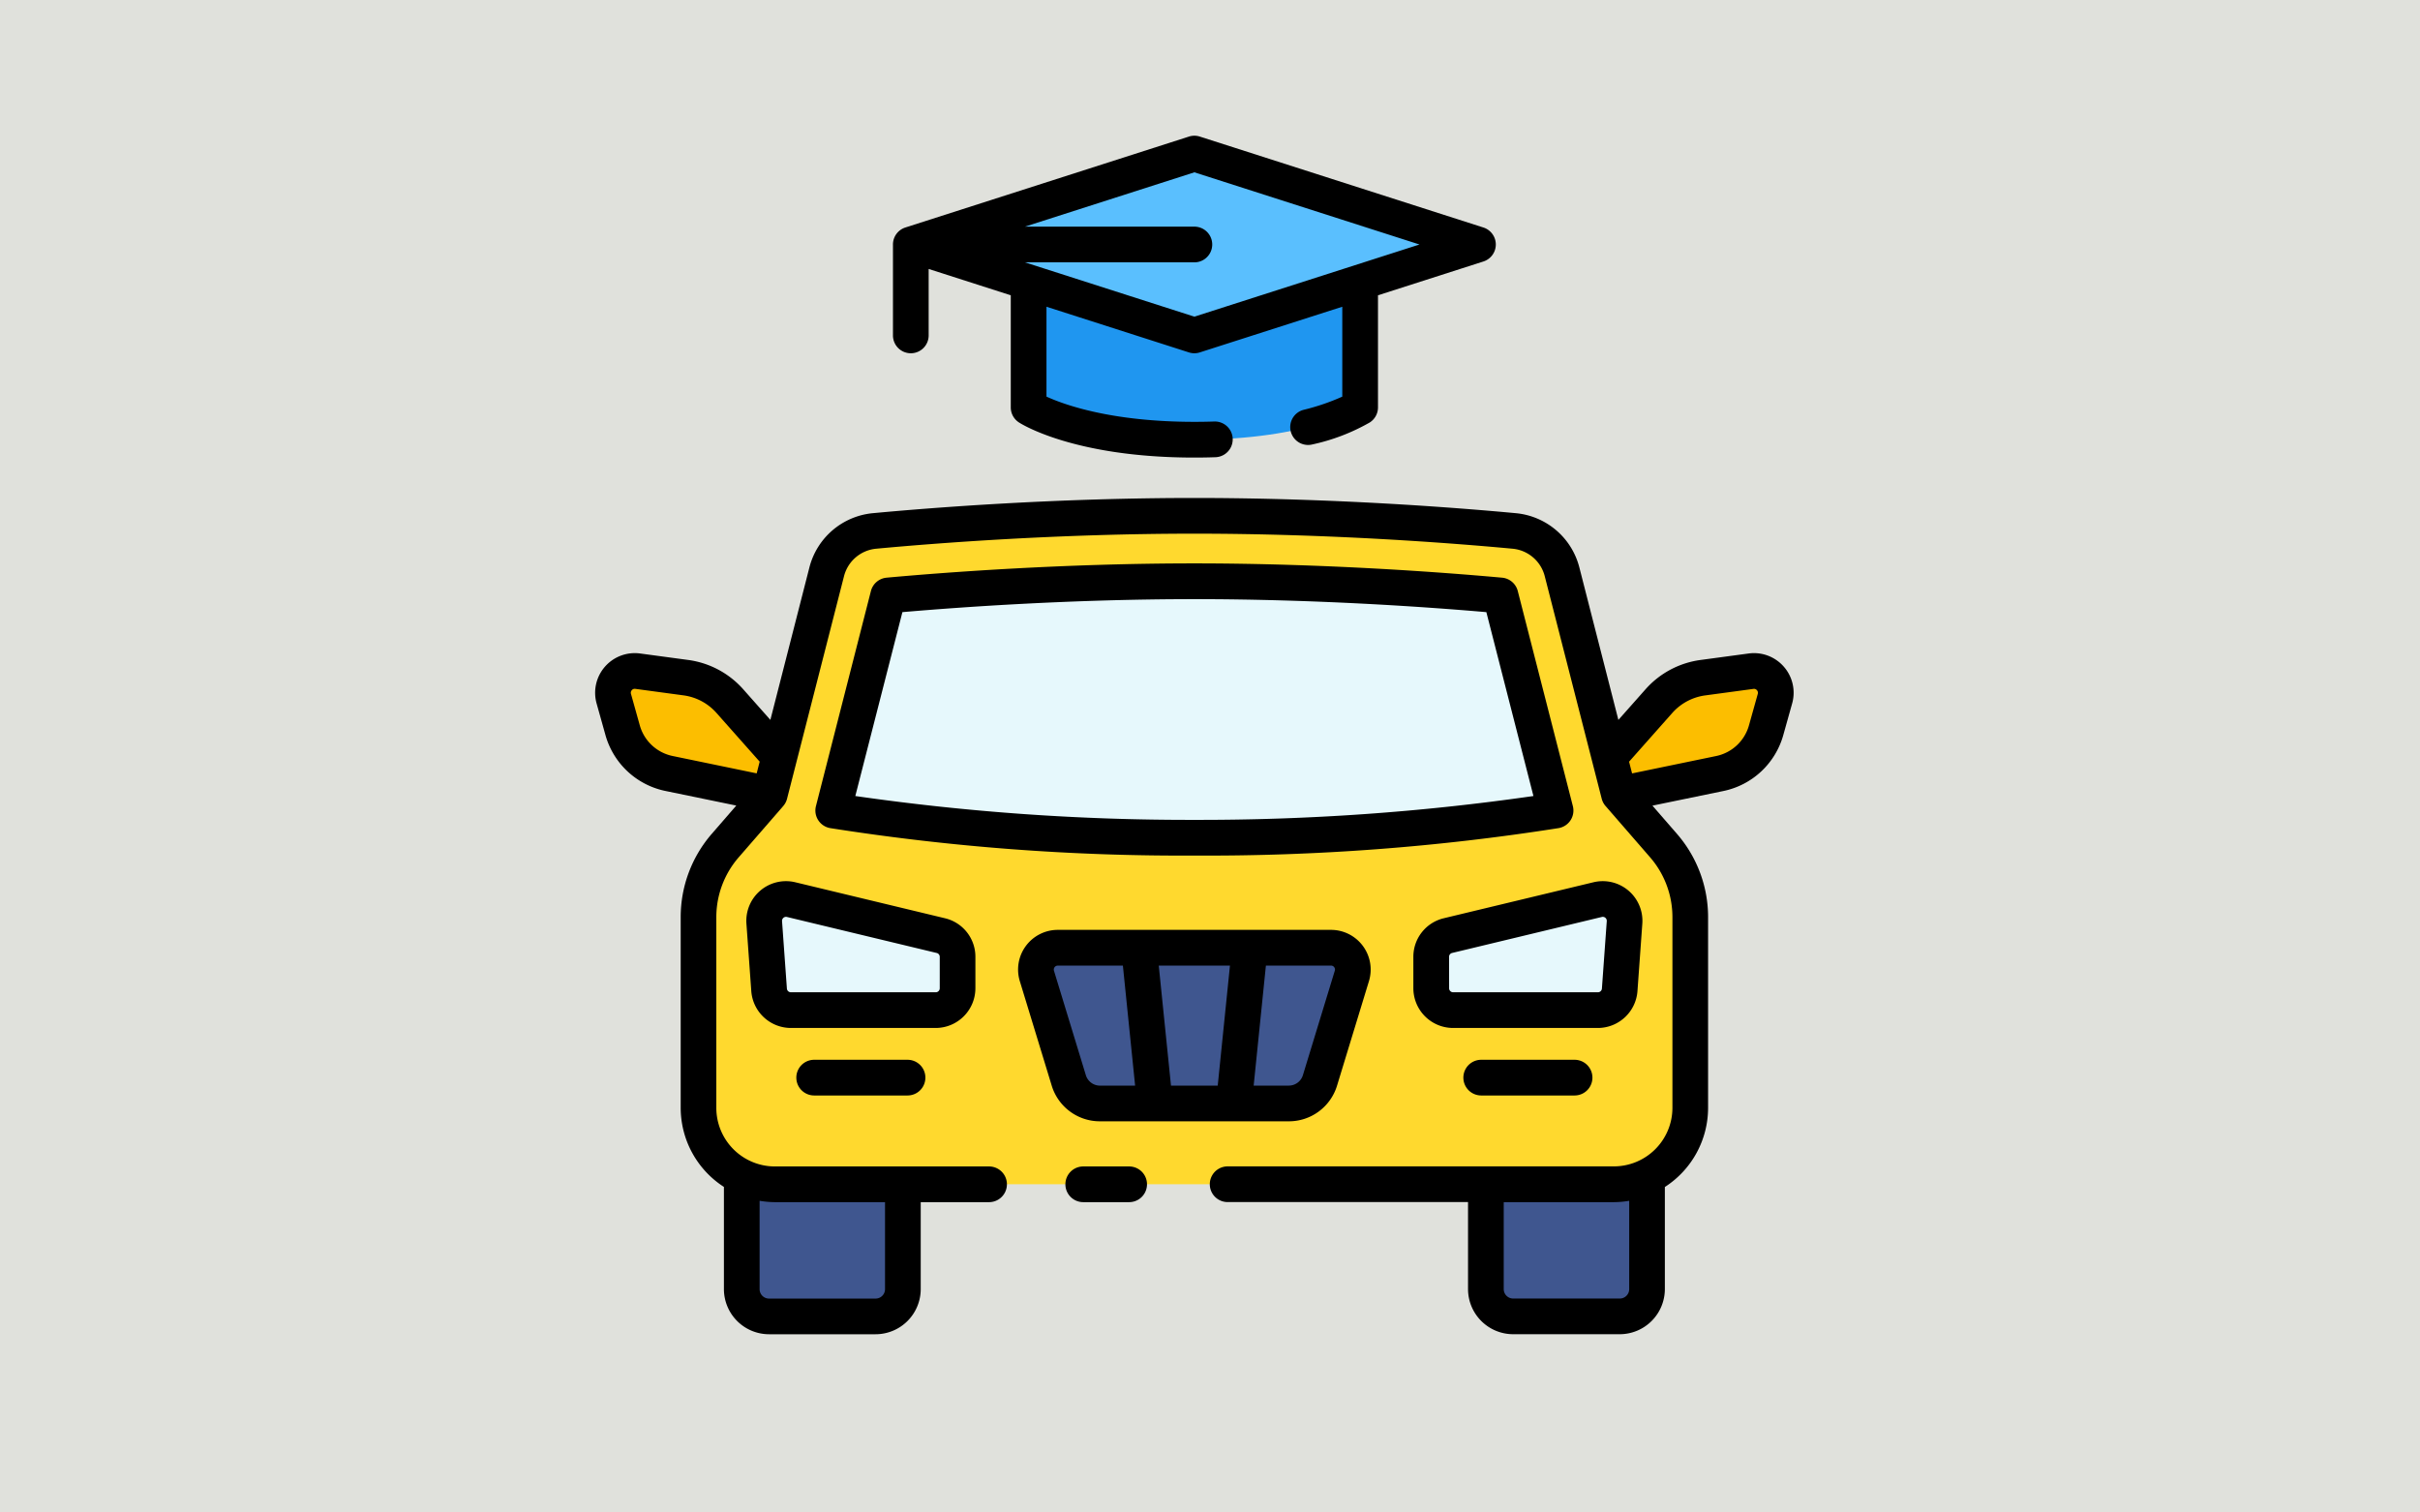
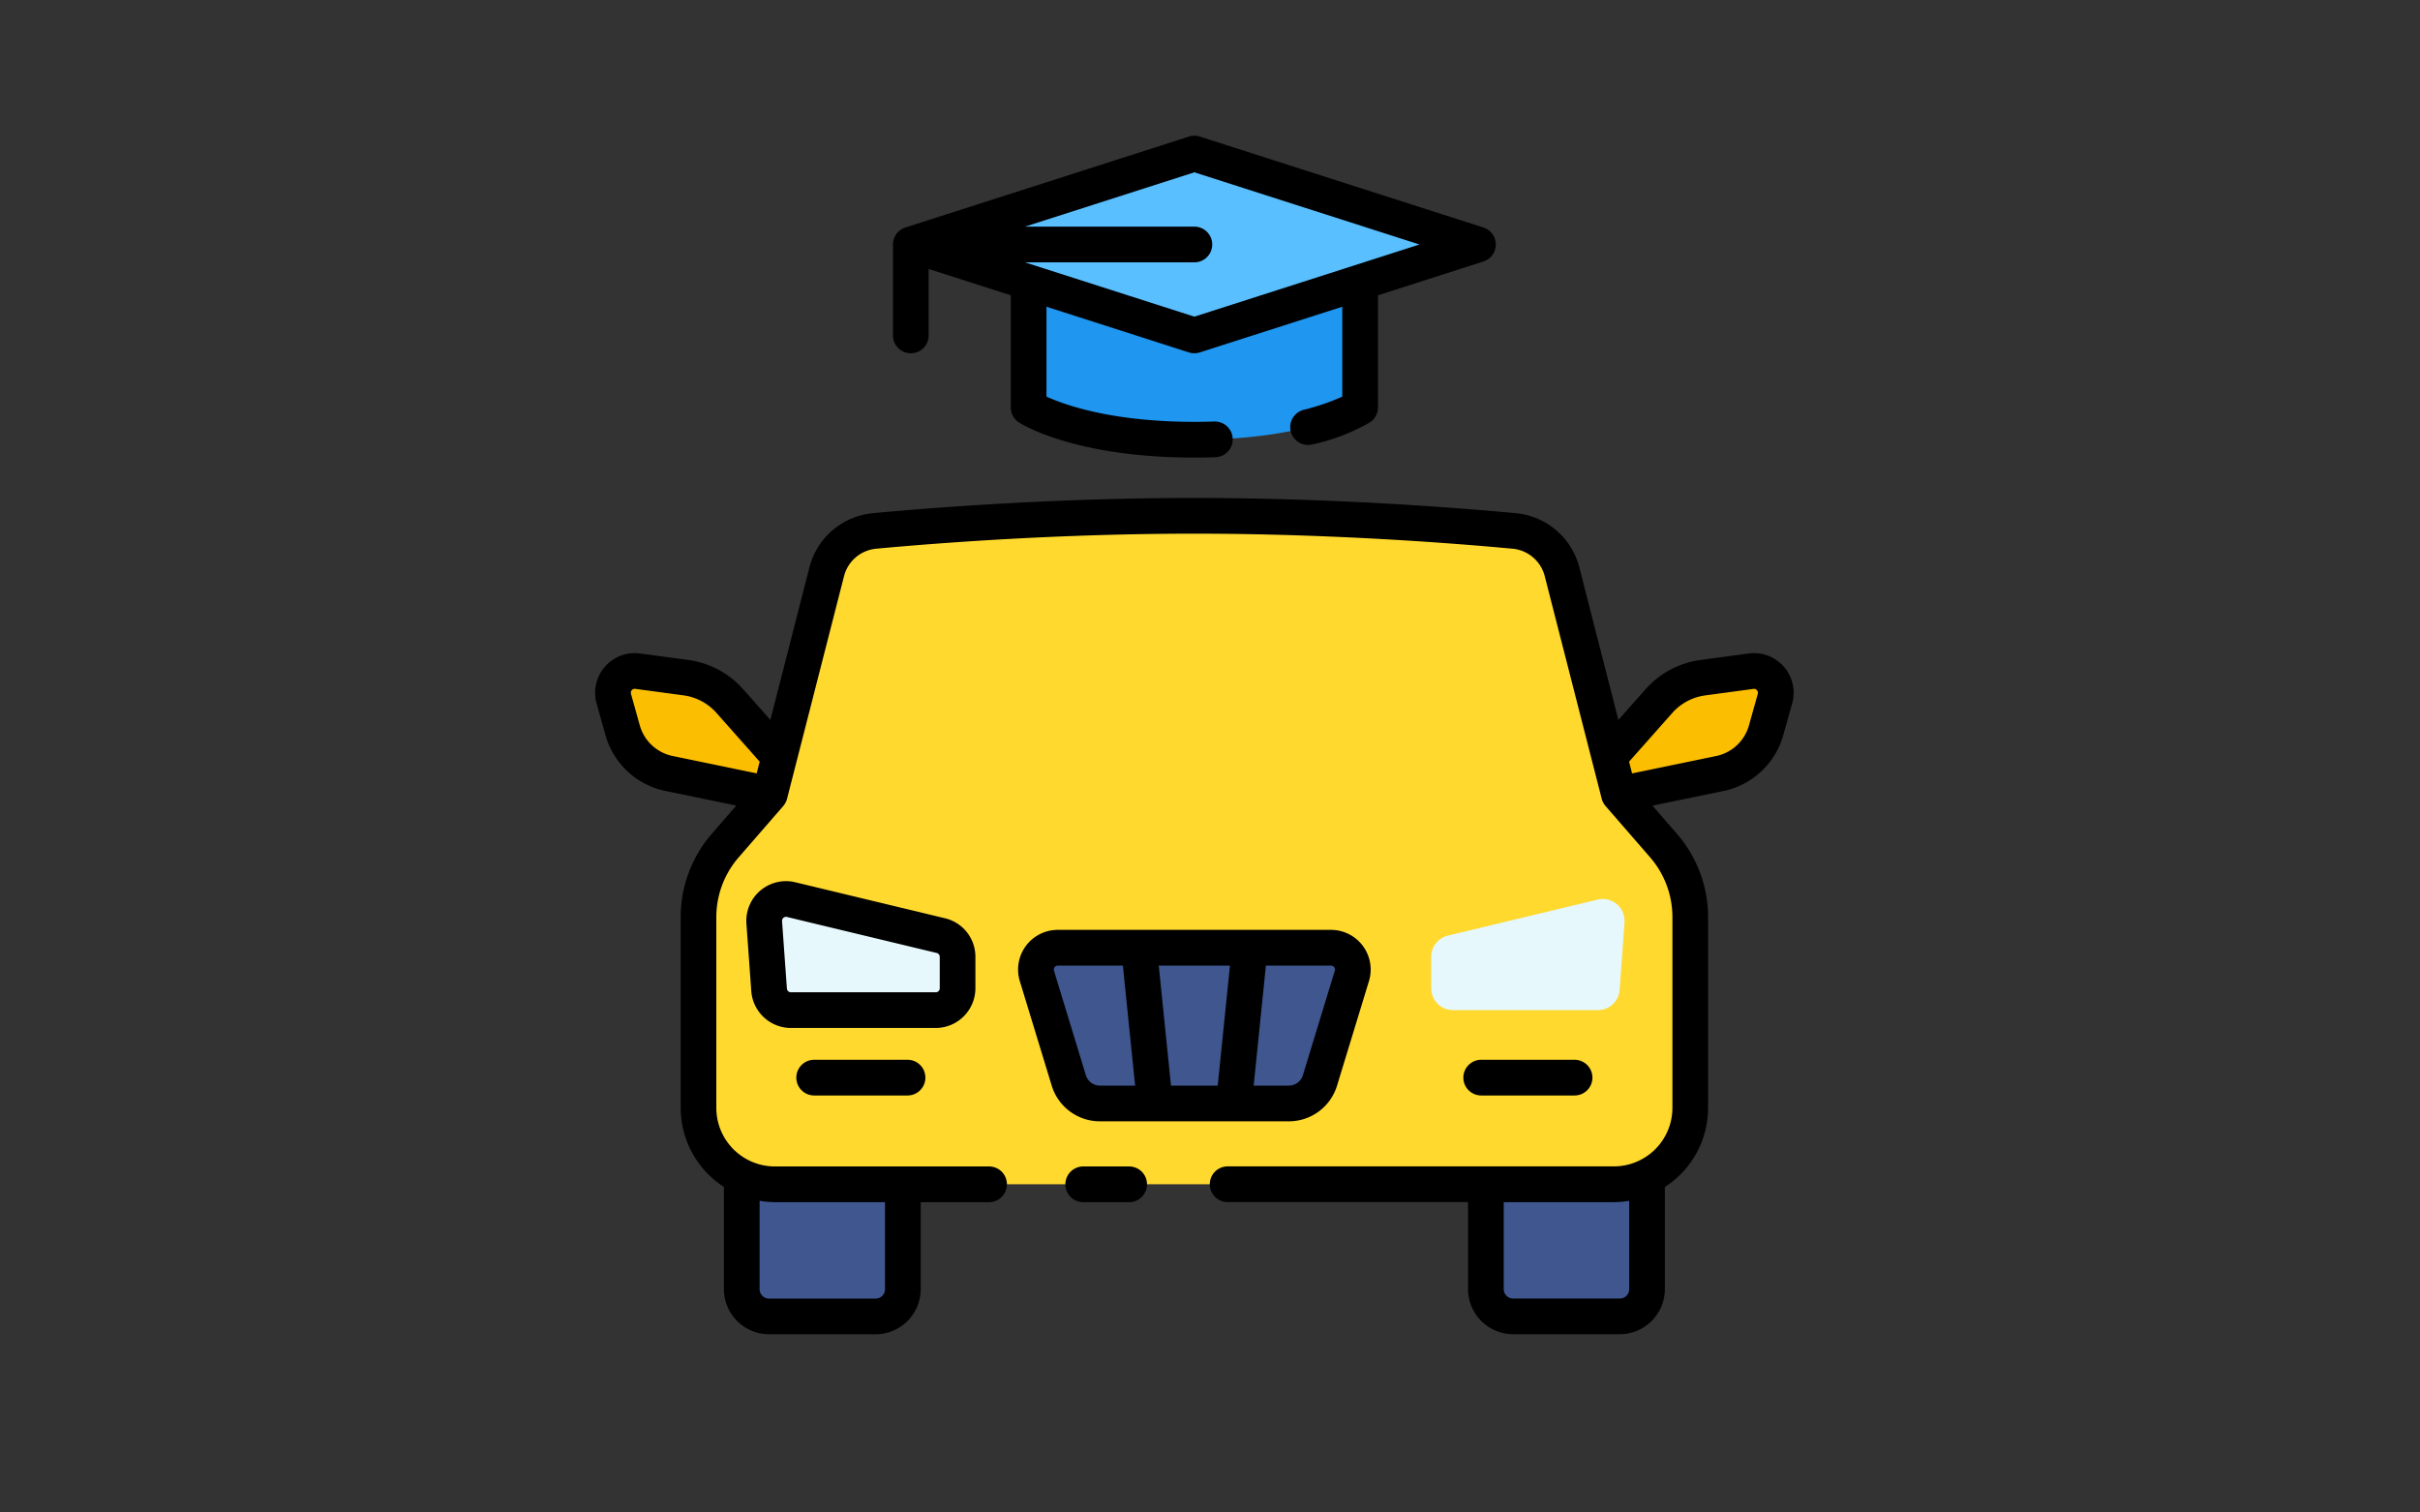
<svg xmlns="http://www.w3.org/2000/svg" xmlns:ns1="http://sodipodi.sourceforge.net/DTD/sodipodi-0.dtd" width="800" height="500" viewBox="0 0 200 125" version="1.1" id="svg12233" ns1:docname="driving-school_5998922.svg">
  <rect x="0" y="0" width="200" height="125" fill="#333333" stroke="none" />
  <defs id="defs12237" />
-   <rect style="fill:#e0e1dc;fill-opacity:1;stroke:#ffffff;stroke-width:0" id="rect12408" width="200" height="125" x="5e-07" y="5e-07" />
  <g id="g12231" transform="matrix(0.843,0,0,0.843,44.757,6.791)">
    <g id="g12209">
      <path d="M 22.372,69.813 12.511,67.781 A 6,6 0 0 1 7.944,63.523 L 7.081,60.442 a 2.14,2.14 0 0 1 2.347,-2.7 l 4.727,0.638 a 7,7 0 0 1 4.3,2.293 l 4.854,5.474 z" fill="#fcbe00" id="path12187" />
      <path d="m 105.628,69.813 9.861,-2.032 a 6,6 0 0 0 4.567,-4.258 l 0.863,-3.081 a 2.14,2.14 0 0 0 -2.347,-2.7 l -4.727,0.638 a 7,7 0 0 0 -4.3,2.293 l -4.854,5.474 z" fill="#fcbe00" id="path12189" />
      <path d="m 35.422,108.046 v 10.279 A 2.675,2.675 0 0 1 32.747,121 H 22.3 a 2.674,2.674 0 0 1 -2.674,-2.675 V 107.3 Z" fill="#3f568f" id="path12191" />
      <path d="m 92.578,108.046 v 10.279 A 2.675,2.675 0 0 0 95.253,121 H 105.7 a 2.674,2.674 0 0 0 2.674,-2.675 V 107.3 Z" fill="#3f568f" id="path12193" />
      <path d="M 105.628,69.813 100.043,48 a 5.34,5.34 0 0 0 -4.68,-4 C 89.517,43.452 77.5,42.514 64,42.514 50.5,42.514 38.483,43.452 32.637,44 a 5.34,5.34 0 0 0 -4.68,4 l -5.585,21.813 -4.366,5.027 a 10.694,10.694 0 0 0 -2.622,7.015 v 18.7 a 7.489,7.489 0 0 0 7.489,7.489 h 82.254 a 7.489,7.489 0 0 0 7.489,-7.489 v -18.7 a 10.694,10.694 0 0 0 -2.622,-7.015 z" fill="#ffd92e" id="path12195" />
-       <path d="m 28.59,71.405 5.4,-21.084 c 5.967,-0.539 17.379,-1.388 30.013,-1.388 12.634,0 24.046,0.849 30.013,1.388 l 5.4,21.084 A 217.477,217.477 0 0 1 64,74.072 217.477,217.477 0 0 1 28.59,71.405 Z" fill="#e6f8fc" id="path12197" />
      <path d="m 79.44,87.621 -3.123,10.231 a 3.209,3.209 0 0 1 -3.07,2.272 H 54.753 a 3.209,3.209 0 0 1 -3.07,-2.272 L 48.56,87.621 a 2.139,2.139 0 0 1 2.046,-2.764 h 26.788 a 2.139,2.139 0 0 1 2.046,2.764 z" fill="#3f568f" id="path12199" />
      <path d="m 47.753,19.618 v 12.27 c 0,0 4.837,3.164 16.247,3.164 11.41,0 16.247,-3.164 16.247,-3.164 v -12.27 z" fill="#1f96f0" id="path12201" />
      <path d="m 24.465,80.139 14.677,3.529 a 2.141,2.141 0 0 1 1.64,2.081 v 3.085 a 2.14,2.14 0 0 1 -2.14,2.14 h -14.2 a 2.139,2.139 0 0 1 -2.134,-1.986 l -0.477,-6.614 a 2.141,2.141 0 0 1 2.634,-2.235 z" fill="#e6f8fc" id="path12203" />
      <path d="m 103.535,80.139 -14.677,3.529 a 2.141,2.141 0 0 0 -1.64,2.081 v 3.085 a 2.14,2.14 0 0 0 2.14,2.14 h 14.2 a 2.139,2.139 0 0 0 2.134,-1.986 l 0.477,-6.614 a 2.141,2.141 0 0 0 -2.634,-2.235 z" fill="#e6f8fc" id="path12205" />
      <polygon points="36.2,15.914 64,24.827 91.8,15.914 64,7 " fill="#5abffe" id="polygon12207" />
    </g>
    <g id="g12229">
      <path d="m 57.605,106.3 h -4.5 a 1.75,1.75 0 0 0 0,3.5 h 4.5 a 1.75,1.75 0 1 0 0,-3.5 z" id="path12211" />
-       <path d="m 99.725,73.127 a 1.748,1.748 0 0 0 1.38,-2.155 l -5.4,-21.084 a 1.752,1.752 0 0 0 -1.538,-1.31 c -5.769,-0.521 -17.361,-1.4 -30.17,-1.4 -12.809,0 -24.4,0.874 -30.17,1.4 a 1.752,1.752 0 0 0 -1.538,1.31 L 26.9,70.972 A 1.748,1.748 0 0 0 28.28,73.127 221.9,221.9 0 0 0 64,75.821 221.9,221.9 0 0 0 99.725,73.127 Z M 35.376,51.956 c 6.03,-0.521 16.805,-1.273 28.624,-1.273 11.819,0 22.594,0.752 28.624,1.273 L 97.24,69.984 A 229.069,229.069 0 0 1 64,72.321 229.069,229.069 0 0 1 30.76,69.984 Z" id="path12213" />
      <path d="m 73.248,101.874 a 4.932,4.932 0 0 0 4.743,-3.512 l 3.123,-10.23 a 3.89,3.89 0 0 0 -3.72,-5.025 H 50.606 a 3.89,3.89 0 0 0 -3.72,5.025 l 3.123,10.23 a 4.932,4.932 0 0 0 4.743,3.512 z m -11.541,-3.5 -1.2,-11.767 h 6.982 l -1.2,11.767 z m 16,-11.608 a 0.372,0.372 0 0 1 0.059,0.344 l -3.123,10.231 a 1.45,1.45 0 0 1 -1.395,1.033 h -3.436 l 1.2,-11.767 h 6.385 a 0.374,0.374 0 0 1 0.31,0.159 z M 53.357,97.341 50.234,87.11 a 0.39,0.39 0 0 1 0.372,-0.5 h 6.385 l 1.2,11.767 h -3.439 a 1.45,1.45 0 0 1 -1.395,-1.036 z" id="path12215" />
      <path d="M 42.532,88.834 V 85.749 A 3.875,3.875 0 0 0 39.551,81.968 L 24.874,78.439 a 3.89,3.89 0 0 0 -4.79,4.061 l 0.477,6.613 a 3.9,3.9 0 0 0 3.88,3.611 h 14.2 a 3.9,3.9 0 0 0 3.891,-3.89 z m -18.48,0.027 -0.476,-6.613 a 0.392,0.392 0 0 1 0.382,-0.419 0.435,0.435 0 0 1 0.1,0.012 v 0 l 14.679,3.53 a 0.387,0.387 0 0 1 0.3,0.378 v 3.085 a 0.391,0.391 0 0 1 -0.39,0.39 h -14.2 a 0.391,0.391 0 0 1 -0.395,-0.363 z" id="path12217" />
      <path d="m 26.727,95.842 a 1.75,1.75 0 0 0 0,3.5 h 9.152 a 1.75,1.75 0 1 0 0,-3.5 z" id="path12219" />
      <path d="m 121.793,57.311 a 3.882,3.882 0 0 0 -3.455,-1.3 l -4.727,0.637 a 8.763,8.763 0 0 0 -5.377,2.867 l -2.666,3.007 -3.829,-14.958 A 7.111,7.111 0 0 0 95.525,42.256 C 89.563,41.7 77.539,40.764 64,40.764 c -13.539,0 -25.563,0.934 -31.525,1.491 a 7.111,7.111 0 0 0 -6.214,5.308 L 22.432,62.521 19.766,59.514 A 8.763,8.763 0 0 0 14.389,56.647 L 9.662,56.01 a 3.889,3.889 0 0 0 -4.266,4.9 l 0.863,3.081 a 7.72,7.72 0 0 0 5.9,5.5 l 6.931,1.429 -2.4,2.768 a 12.45,12.45 0 0 0 -3.05,8.163 v 18.7 a 9.232,9.232 0 0 0 4.238,7.756 v 10.011 a 4.429,4.429 0 0 0 4.422,4.432 h 10.447 a 4.43,4.43 0 0 0 4.425,-4.425 V 109.8 h 6.7 a 1.75,1.75 0 1 0 0,-3.5 h -21 a 5.745,5.745 0 0 1 -5.739,-5.738 v -18.7 a 8.949,8.949 0 0 1 2.193,-5.868 l 4.366,-5.026 a 1.758,1.758 0 0 0 0.374,-0.714 L 29.652,48.43 A 3.6,3.6 0 0 1 32.8,45.739 c 5.9,-0.55 17.8,-1.475 31.2,-1.475 13.4,0 25.3,0.925 31.2,1.475 a 3.6,3.6 0 0 1 3.148,2.691 l 5.585,21.817 a 1.746,1.746 0 0 0 0.374,0.714 l 4.366,5.026 a 8.949,8.949 0 0 1 2.193,5.868 v 18.7 a 5.745,5.745 0 0 1 -5.739,5.738 H 67.262 a 1.75,1.75 0 0 0 0,3.5 h 23.566 v 8.529 a 4.43,4.43 0 0 0 4.425,4.425 H 105.7 a 4.429,4.429 0 0 0 4.424,-4.425 v -10.008 a 9.232,9.232 0 0 0 4.238,-7.756 v -18.7 a 12.45,12.45 0 0 0 -3.05,-8.163 l -2.405,-2.768 6.931,-1.429 a 7.72,7.72 0 0 0 5.9,-5.5 l 0.863,-3.081 a 3.879,3.879 0 0 0 -0.808,-3.606 z M 33.672,109.8 v 8.529 a 0.926,0.926 0 0 1 -0.925,0.925 H 22.3 a 0.926,0.926 0 0 1 -0.924,-0.925 v -8.662 a 9.267,9.267 0 0 0 1.5,0.133 z M 9.629,63.051 8.766,59.97 a 0.379,0.379 0 0 1 0.081,-0.362 0.366,0.366 0 0 1 0.347,-0.13 l 4.726,0.638 a 5.25,5.25 0 0 1 3.226,1.72 l 4.238,4.779 -0.294,1.148 -8.226,-1.7 A 4.233,4.233 0 0 1 9.629,63.051 Z m 97,55.274 a 0.926,0.926 0 0 1 -0.924,0.925 H 95.253 a 0.926,0.926 0 0 1 -0.925,-0.925 V 109.8 h 10.8 a 9.267,9.267 0 0 0 1.5,-0.133 z m 12.605,-58.355 -0.863,3.081 a 4.233,4.233 0 0 1 -3.235,3.016 l -8.226,1.7 -0.294,-1.148 4.237,-4.779 a 5.255,5.255 0 0 1 3.226,-1.72 l 4.728,-0.638 a 0.372,0.372 0 0 1 0.346,0.13 0.379,0.379 0 0 1 0.081,0.358 z" id="path12221" />
-       <path d="m 85.468,85.749 v 3.085 a 3.9,3.9 0 0 0 3.89,3.89 h 14.2 a 3.9,3.9 0 0 0 3.88,-3.611 l 0.476,-6.613 a 3.888,3.888 0 0 0 -4.789,-4.061 v 0 L 88.45,81.967 a 3.877,3.877 0 0 0 -2.982,3.782 z m 3.5,0 a 0.389,0.389 0 0 1 0.3,-0.379 l 14.678,-3.529 v 0 a 0.427,0.427 0 0 1 0.1,-0.012 0.392,0.392 0 0 1 0.383,0.419 l -0.476,6.613 a 0.391,0.391 0 0 1 -0.389,0.363 h -14.2 a 0.391,0.391 0 0 1 -0.39,-0.39 z" id="path12223" />
      <path d="m 92.121,95.842 a 1.75,1.75 0 0 0 0,3.5 h 9.152 a 1.75,1.75 0 0 0 0,-3.5 z" id="path12225" />
      <path d="m 36.2,26.577 a 1.749,1.749 0 0 0 1.75,-1.75 V 18.312 L 46,20.894 v 10.994 a 1.753,1.753 0 0 0 0.792,1.465 c 0.215,0.14 5.409,3.45 17.2,3.45 q 1.076,0 2.075,-0.035 a 1.751,1.751 0 1 0 -0.121,-3.5 Q 65.012,33.3 64,33.3 c -8.143,0 -12.768,-1.681 -14.5,-2.474 v -8.81 l 13.963,4.477 a 1.739,1.739 0 0 0 1.068,0 L 78.5,22.016 v 8.814 a 21.894,21.894 0 0 1 -3.784,1.291 1.75,1.75 0 0 0 0.428,3.446 1.722,1.722 0 0 0 0.43,-0.053 19.723,19.723 0 0 0 5.635,-2.162 A 1.753,1.753 0 0 0 82,31.888 V 20.894 L 92.334,17.58 a 1.749,1.749 0 0 0 0,-3.332 l -27.8,-8.914 a 1.754,1.754 0 0 0 -1.068,0 l -27.8,8.914 a 1.747,1.747 0 0 0 -1.216,1.666 v 8.913 a 1.75,1.75 0 0 0 1.75,1.75 z M 64,8.838 86.068,15.914 64,22.989 47.39,17.664 H 64 a 1.75,1.75 0 0 0 0,-3.5 H 47.389 Z" id="path12227" />
    </g>
  </g>
</svg>